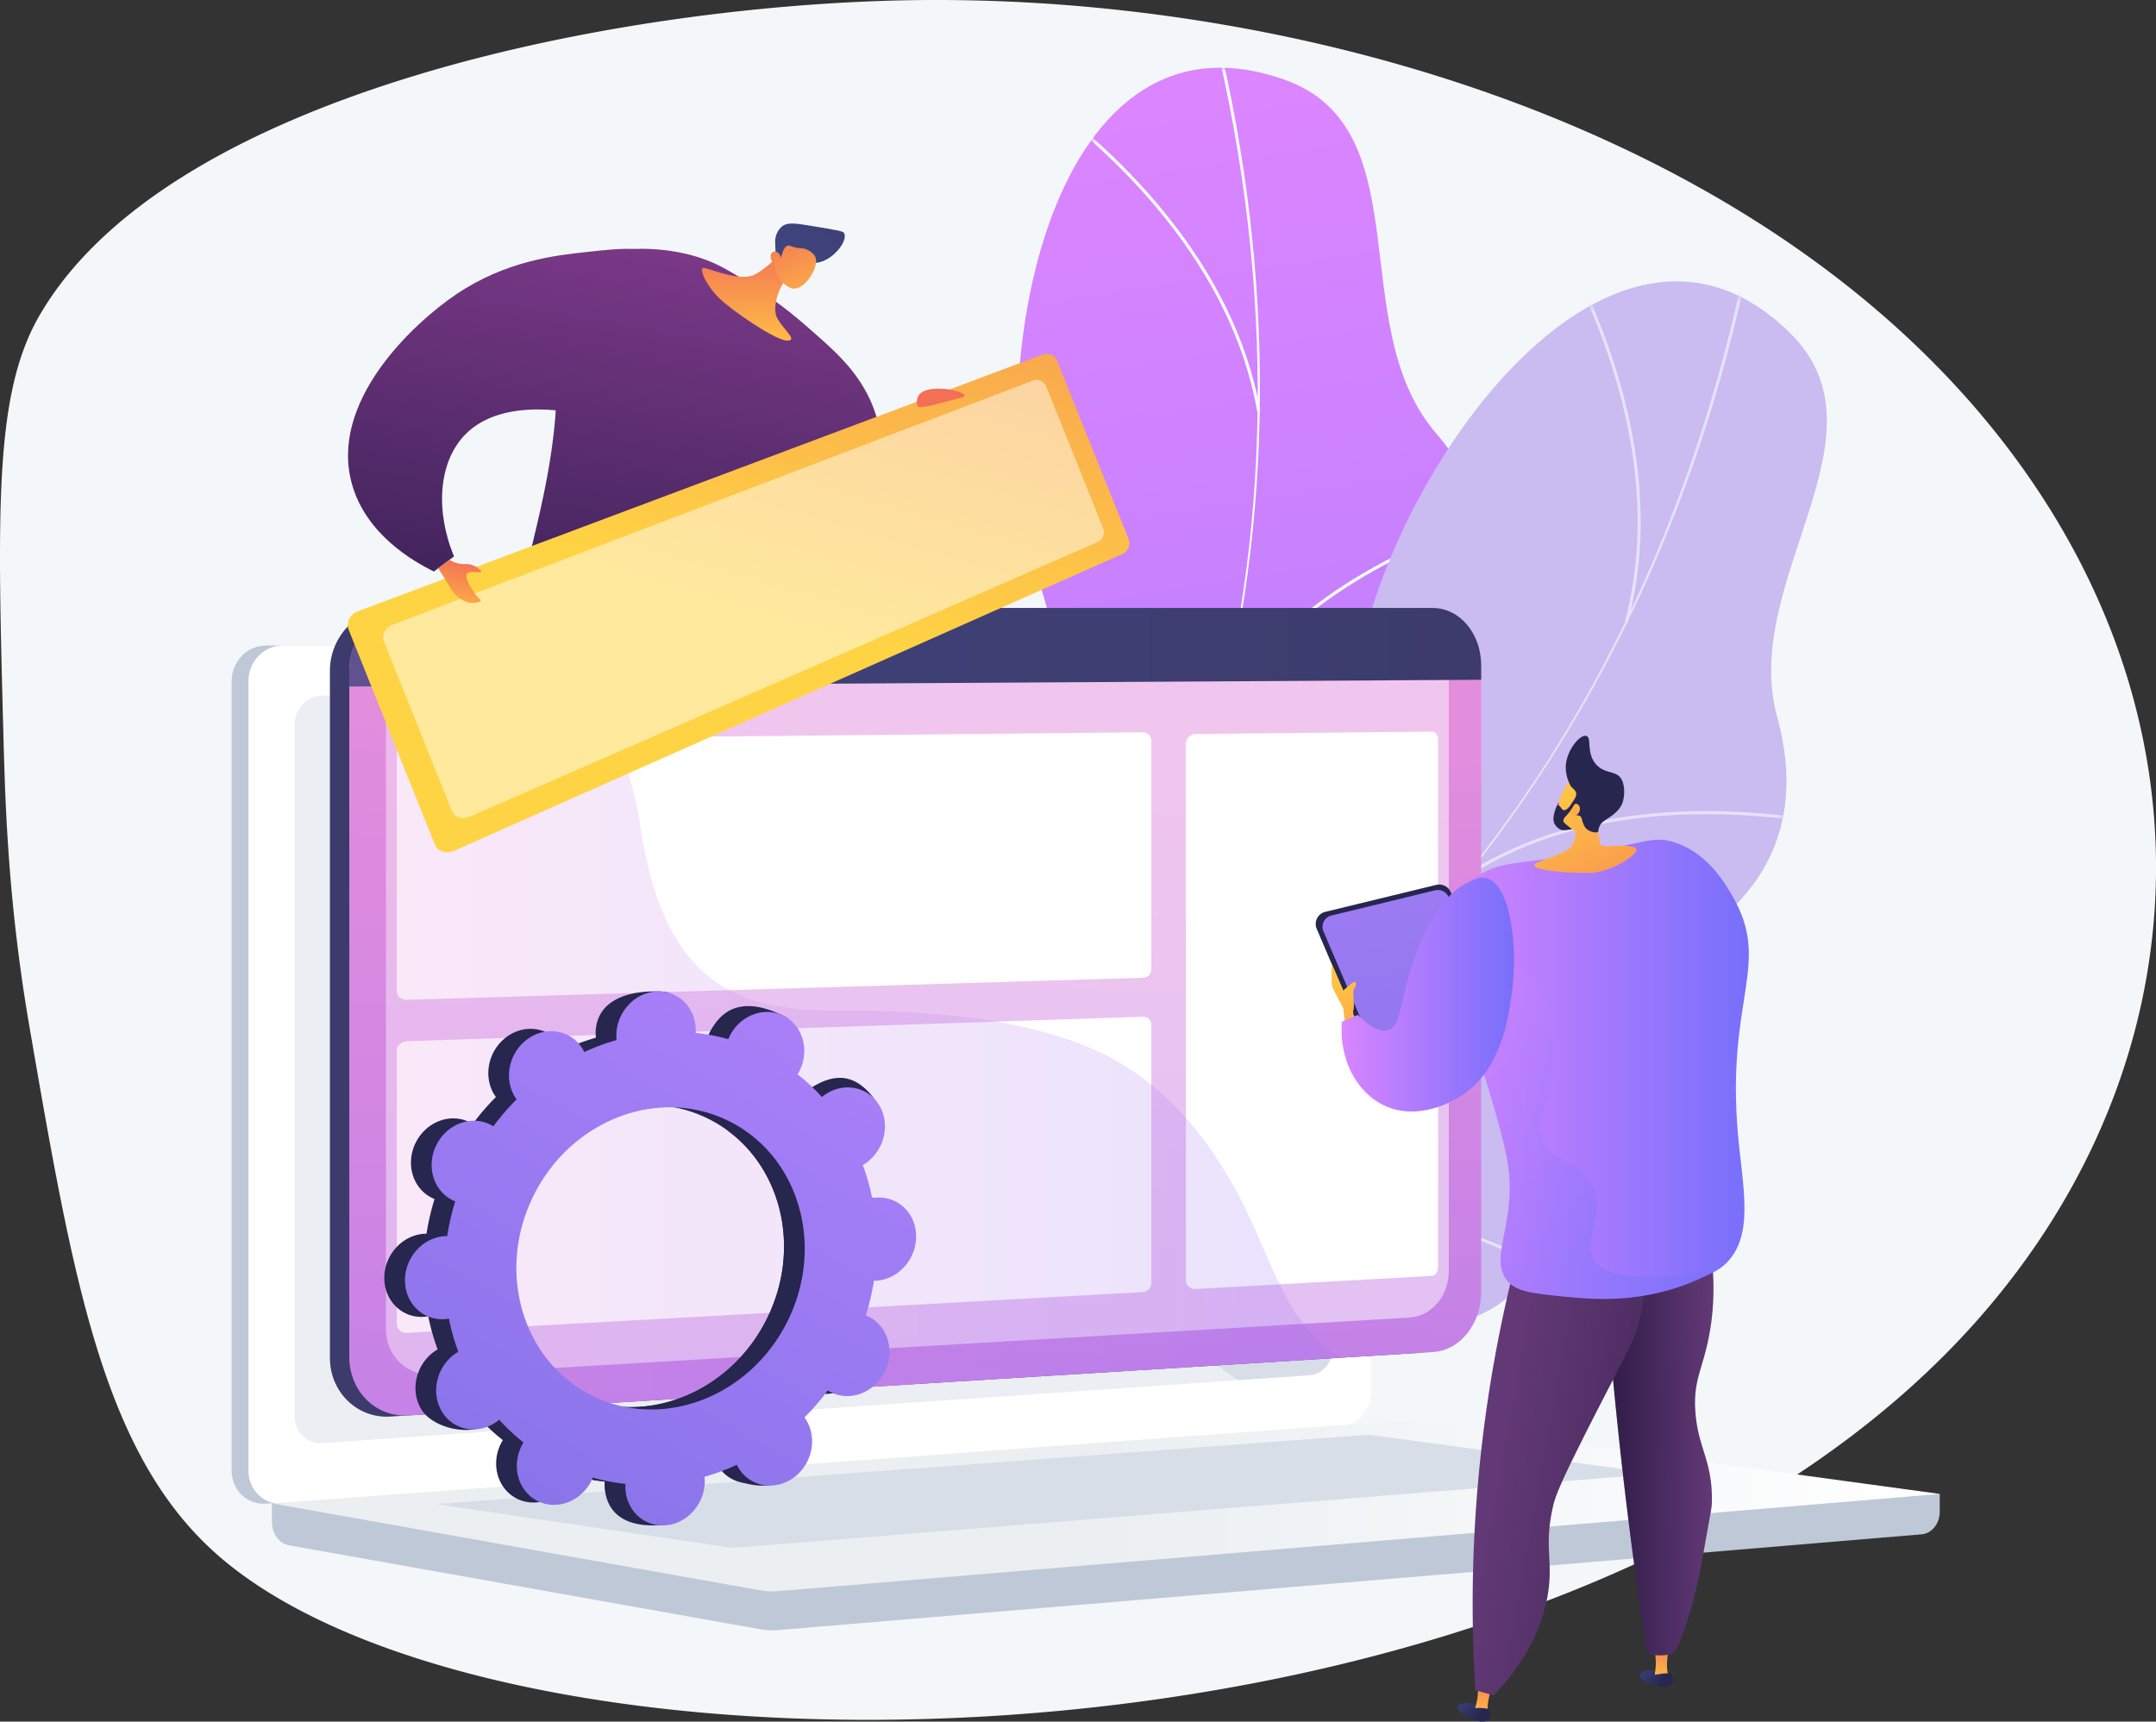
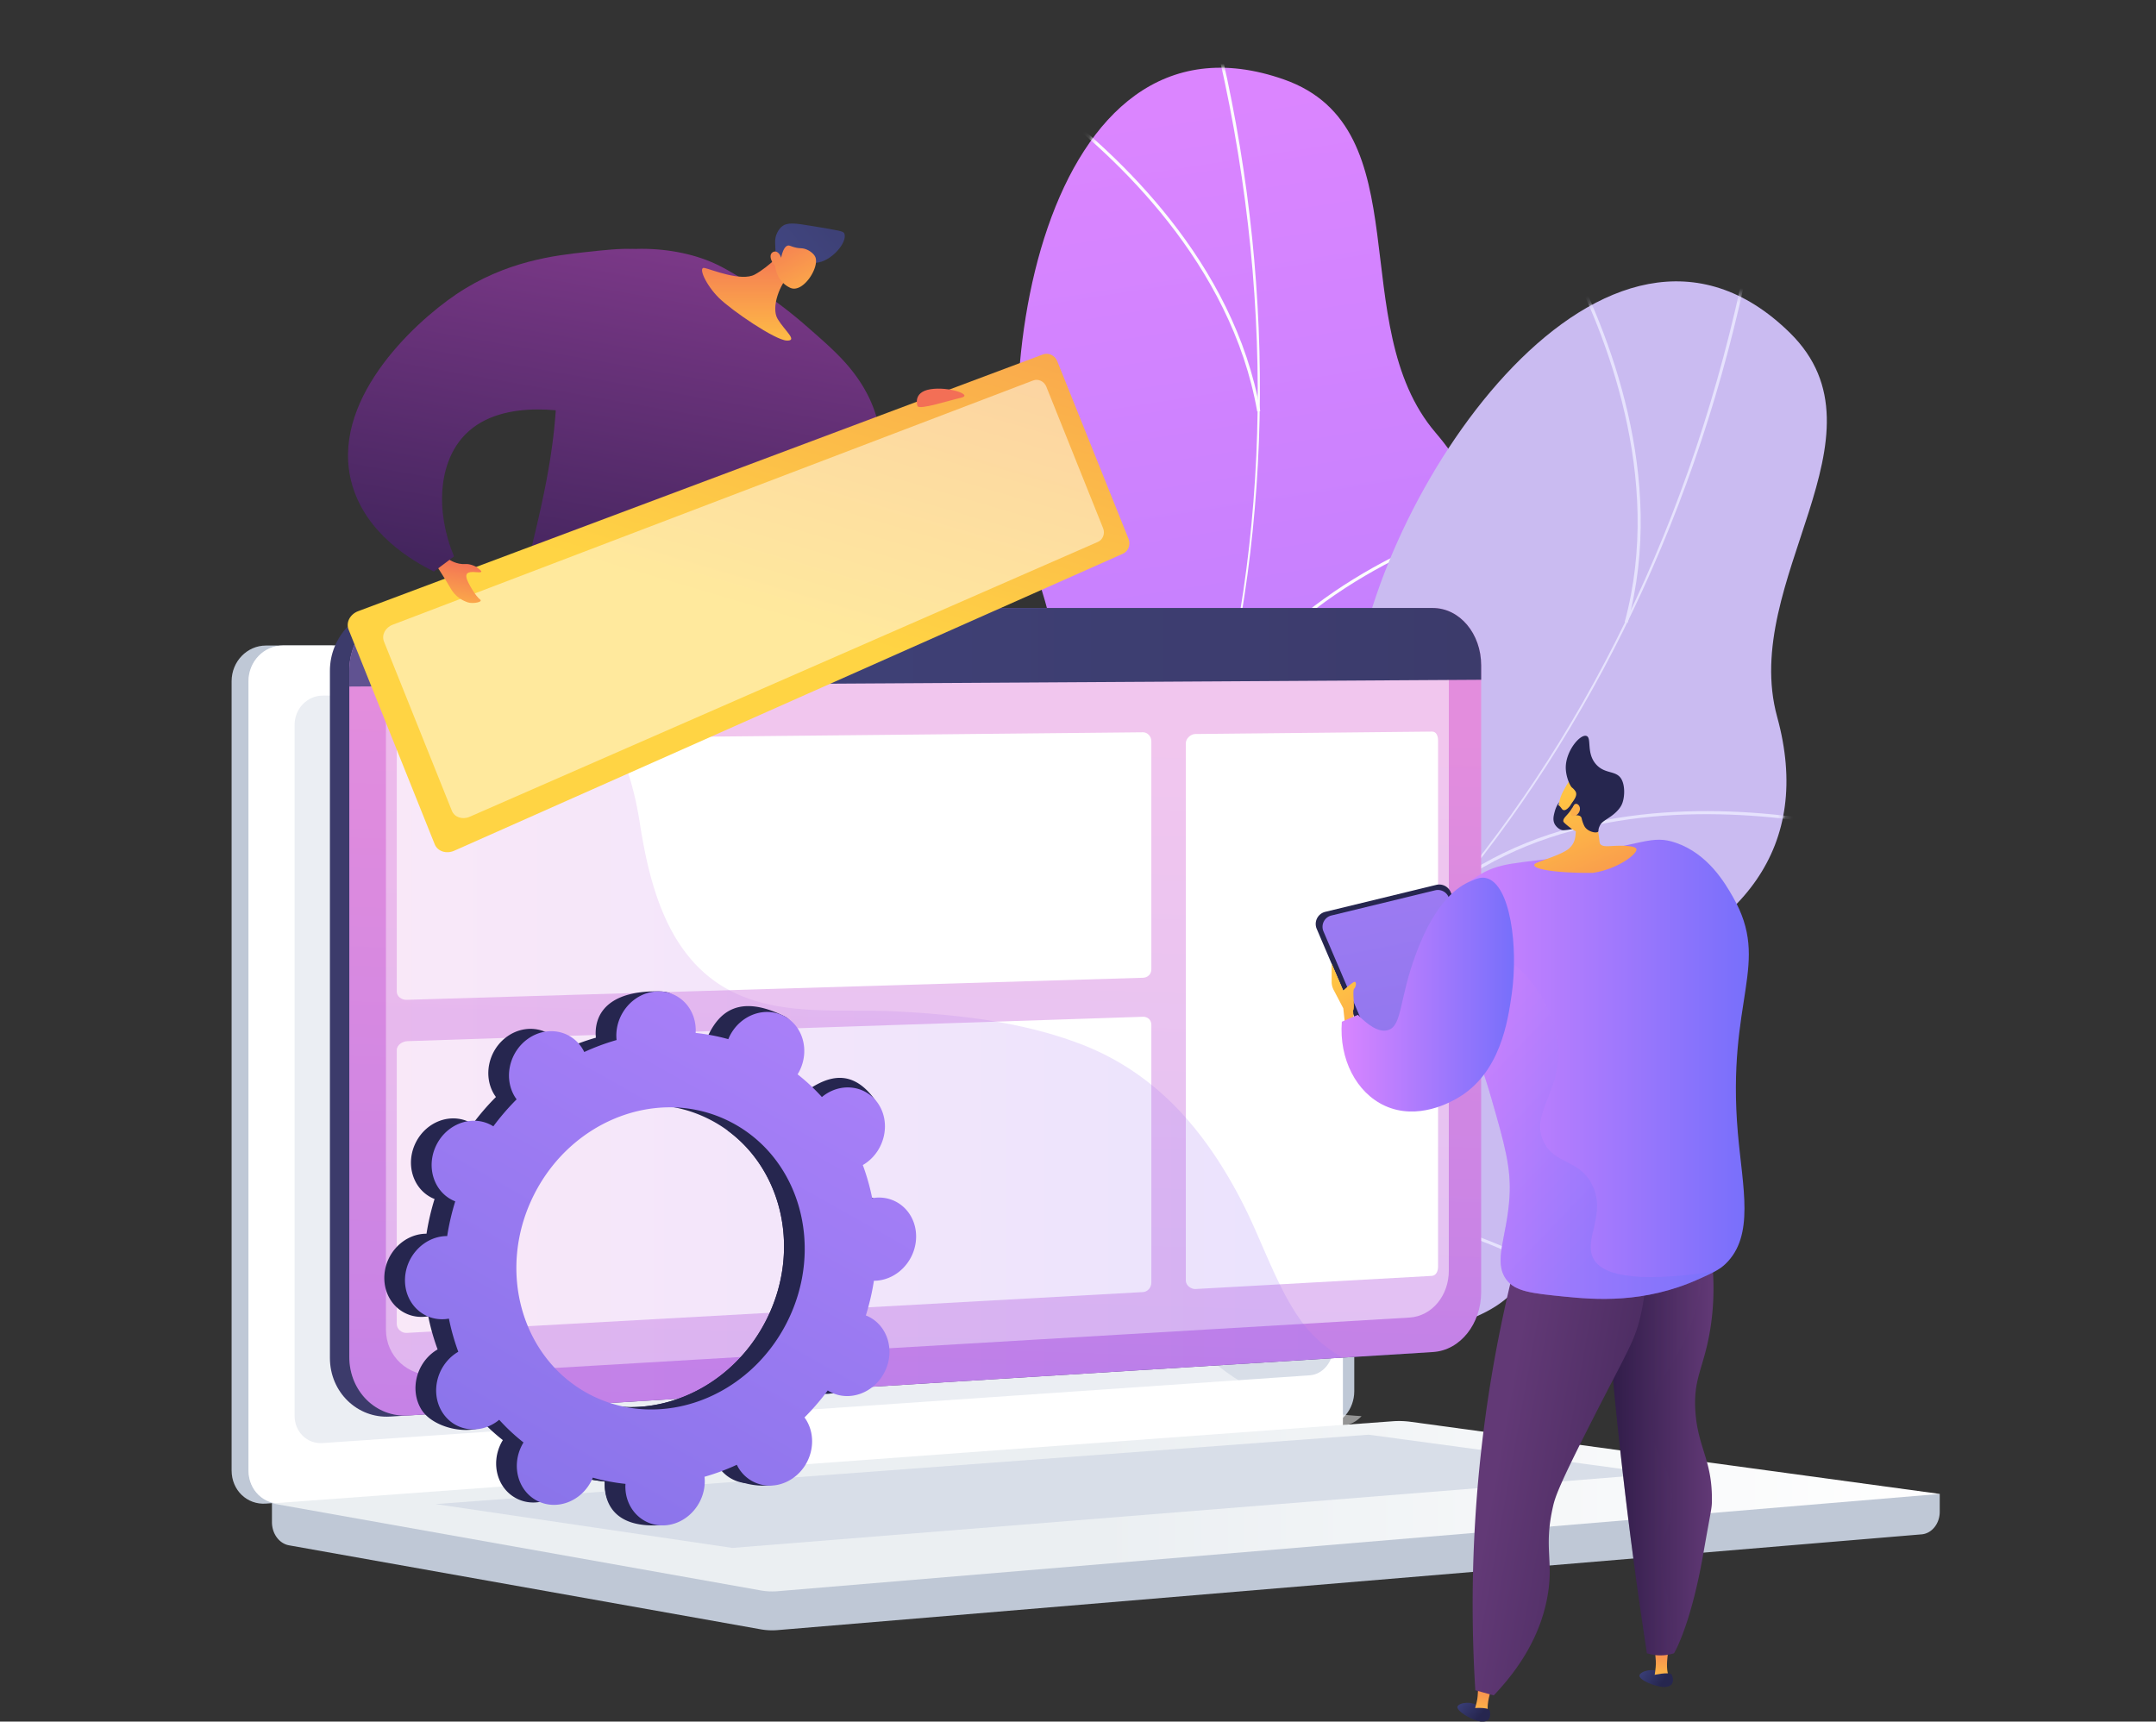
<svg xmlns="http://www.w3.org/2000/svg" width="288" height="230" fill="none" viewBox="0 0 288 230">
  <rect x="0" y="0" width="288" height="230" fill="#333333" stroke="none" />
-   <path fill="#F4F7FA" d="M261.155 179.596c-58.227 60.628-194.59 61.601-232.34 27.925-15.066-13.439-19.044-36.52-24.892-70.423C1.11 120.777.705 107.622.466 98.596-.358 67.893-.768 52.54 5.304 42.095 22.696 12.197 83.114.56 122.167.02a214.04 214.04 0 0 1 8.248.044c45.727 1.11 97.326 16.604 129.149 49.714 3.29 3.415 6.361 7.02 9.198 10.816 29.048 38.883 24.16 85.93-7.607 119.001Z" />
  <path fill="url(#a)" d="M129.157 191.647c-1.922.226-6.301-.976-7.313-1.76-6.737-5.218-19.986-14.167-21.659-23.019-.285-1.512 6.026-4.564 6.616-6.165 3.551-2.922 4.964-3.716 6.976-8.153 5.938-13.099-18.992-28.65 2.224-41.632 15.54-9.509 31.241-7.27 22.863-32.996-8.377-25.725.424-78.636 32.647-67.305 18.493 6.504 7.968 32.805 20.248 47.18 11.669 13.66 8.275 28.165-5.955 41.686-14.23 13.52-3.569 18.5 4.966 32.121 10.253 16.363-16.358 26.389-29.038 29.969-10.211 2.884-34.267 17.115-32.575 30.074Z" />
  <mask id="b" width="99" height="183" x="100" y="9" maskUnits="userSpaceOnUse" style="mask-type:luminance">
    <path fill="#fff" d="M129.157 191.647c-1.922.225-6.301-.977-7.313-1.761-6.737-5.218-19.986-14.167-21.659-23.019-.285-1.512 6.026-4.564 6.616-6.165 3.551-2.922 4.964-3.716 6.976-8.153 5.938-13.099-18.992-28.65 2.224-41.632 15.54-9.509 31.241-7.27 22.863-32.995-8.377-25.726.424-78.637 32.647-67.305 18.493 6.503 7.968 32.804 20.248 47.179 11.669 13.66 8.275 28.165-5.955 41.686-14.23 13.52-3.569 18.5 4.966 32.121 10.253 16.363-16.358 26.389-29.038 29.969-10.211 2.884-34.267 17.115-32.575 30.075Z" />
  </mask>
  <g fill="#FCFEFC" mask="url(#b)">
    <path d="m111.436 179.07-.264-.315c48.503-40.778 67.556-105.914 50.967-174.239l.4-.097c7.862 32.381 7.674 65.3-.545 95.2-8.639 31.434-26.122 58.908-50.558 79.451Z" />
    <path d="M195.81 137.915c-17.288-1.236-44.042 5.319-59.639 14.613l-.21-.354c15.658-9.33 42.52-15.91 59.878-14.669l-.029.41ZM120.865 170.957l-.342-.23c5.258-7.837 6.351-18.031 3.25-30.299-2.273-8.995-6.708-18.876-13.179-29.366l.35-.216c6.494 10.526 10.944 20.445 13.228 29.481 3.131 12.386 2.018 22.691-3.307 30.63ZM162.994 95.33l-.353-.212c9.15-15.282 26.203-23.032 38.898-26.842l.118.395c-12.625 3.789-29.581 11.49-38.663 26.659ZM168.344 54.906l-.405.071c-3.46-19.766-18.919-34.074-27.826-40.843l.249-.327c8.955 6.805 24.498 21.194 27.982 41.1Z" />
  </g>
  <path fill="#CABBF1" d="M123.879 190.378c-1.835-.612-5.289-3.56-5.873-4.699-3.884-7.585-12.078-21.313-9.834-30.038.383-1.49 7.393-1.573 8.607-2.772 4.456-1.138 6.073-1.256 9.778-4.419 10.938-9.338-5.029-34.004 19.692-36.748 18.107-2.011 31.371 6.683 34.71-20.165 3.34-26.848 33.775-71.016 58.137-47.073 13.981 13.74-6.715 33.083-1.701 51.313 4.764 17.322-4.468 29.013-23.093 35.212-18.624 6.199-11.087 15.234-9.144 31.191 2.335 19.167-26.015 16.944-39.016 14.802-10.469-1.726-38.291.944-42.263 13.396Z" />
  <mask id="c" width="138" height="154" x="107" y="37" maskUnits="userSpaceOnUse" style="mask-type:luminance">
    <path fill="#fff" d="M123.879 190.378c-1.835-.612-5.289-3.56-5.873-4.699-3.884-7.585-12.078-21.313-9.834-30.038.383-1.49 7.393-1.573 8.607-2.772 4.456-1.138 6.073-1.256 9.778-4.419 10.938-9.338-5.029-34.004 19.692-36.748 18.107-2.011 31.371 6.683 34.71-20.165 3.34-26.848 33.775-71.016 58.137-47.073 13.981 13.74-6.715 33.083-1.701 51.313 4.764 17.322-4.468 29.013-23.093 35.212-18.624 6.199-11.087 15.234-9.144 31.191 2.335 19.167-26.015 16.944-39.016 14.802-10.469-1.726-38.291.944-42.263 13.396Z" />
  </mask>
  <g fill="#E6E2FD" mask="url(#c)">
    <path d="m113.176 171.466-.106-.397c61.229-16.323 106.138-67.205 120.132-136.108l.403.082c-6.632 32.655-20.781 62.38-40.918 85.96-21.17 24.79-48.664 42.24-79.511 50.463Z" />
    <path d="M207.045 170.036c-15.127-8.461-42.132-13.887-60.2-12.095l-.04-.409c18.138-1.799 45.252 3.649 60.441 12.144l-.201.36ZM125.157 168.124l-.212-.352c8.088-4.863 13.407-13.629 15.809-26.052 1.761-9.11 1.942-19.938.537-32.184l.409-.047c1.409 12.288 1.227 23.158-.542 32.309-2.425 12.543-7.808 21.4-16.001 26.326ZM195.417 117.545l-.229-.341c14.774-9.951 33.504-9.725 46.615-7.785l-.061.408c-13.039-1.931-31.66-2.159-46.325 7.718ZM217.422 83.218l-.397-.108c5.262-19.365-2.66-38.882-7.849-48.793l.364-.191c5.218 9.964 13.18 29.592 7.882 49.092Z" />
  </g>
  <path fill="url(#d)" d="M94.002 151.267s7.441 3.381 7.562 3.921c.122.54-4.785-.181-6.788-.103s-3.65-.514-3.47-1.362c.182-.849.883-2.983.883-2.983l1.813.527Z" />
  <path fill="url(#e)" d="m94.275 148.522-.453 3.35s-1.178.419-1.969-.077l-.337-3.674 2.759.401Z" />
  <path fill="url(#f)" d="m59.235 148.602-.865 1.389a1.657 1.657 0 0 0-.199 1.299c.303 1.155.907 3.407 1.171 3.994.359.8 5.174 1.275 5.174 1.275s.43-.604-.57-1.334c-1-.73-1.643-.845-1.995-1.922-.353-1.077-.589-4.123-.589-4.123l-2.127-.578Z" />
  <path fill="url(#g)" d="M62.836 145.071c-.316.252-1.863 4.946-1.863 4.946s-.5.64-1.451-.305c-.951-.944-.43-.423-.43-.423l.178-4.617 3.566.399Z" />
  <path fill="url(#h)" d="M98.365 81.219a365.484 365.484 0 0 1-3.754 68.522 31.362 31.362 0 0 1-3.231-.06 83.128 83.128 0 0 1-2.757-8.817c-.947-3.747-1.518-7.109-1.925-10.323-1.433-11.319.246-12.306-.916-20.694-1.03-7.429-2.495-7.719-4.214-18.266-1.865-11.444-.477-13.161.198-13.781 2.875-2.64 9.628-.843 16.6 3.419Z" />
  <path fill="url(#i)" d="M81.766 77.8c2.742-2.518 9.013-.994 15.636 2.85-7.62 8.232-8.45 13.572-7.537 17.036 1.033 3.916 4.171 5.044 4.16 9.326-.016 5.262-4.765 6.656-4.664 12.225.067 3.682 2.154 3.643 2.647 8.191.583 5.381-2.143 7.235-1.26 11.216.38 1.713 1.464 3.951 4.552 6.257a366.088 366.088 0 0 1-.689 4.841 33.044 33.044 0 0 1-3.231-.06 83.076 83.076 0 0 1-2.757-8.817c-.947-3.748-1.518-7.109-1.925-10.324-1.433-11.318.246-12.306-.917-20.693-1.03-7.429-2.494-7.72-4.213-18.267-1.865-11.444-.477-13.16.198-13.78Z" opacity=".3" />
  <path fill="url(#j)" d="M93.648 81.052a224.598 224.598 0 0 0-19.964 35.845 224.48 224.48 0 0 0-10.797 29.994 4.006 4.006 0 0 1-2.196.341c-1.417-.188-2.266-1.092-2.488-1.345a64.616 64.616 0 0 1-.57-15.933c.225-2.537.624-6.762 2.24-11.977 1.812-5.842 3.057-6.17 5.42-12.35 2.452-6.415 1.858-8.016 4.207-16.044.964-3.298 2.58-8.206 5.244-14.076l18.904 5.545Z" />
  <path fill="url(#k)" d="M123.939 93.233c-1.261 1.962-5.604 1.733-8.569.672-6.935-2.48-11.372-11.298-11.763-18.316-.084-1.506-.031-2.98-.336-3.024-.768-.113-2.741 8.997-4.289 16.721-1.245.456-3.132.94-5.289.586-3.53-.578-3.95-2.77-7.897-4.2-2.304-.835-4.56-.837-9.074-.84-5.095-.005-5.236.623-6.217.167 0 0-.243-.133-.452-.283-3.628-2.605 6.752-22.405 3.764-40.674-.333-2.03-.842-4.116.292-6.148 2.93-5.252 14.513-5.993 21.69-2.536 1.966.947 5.26 3.02 8.202 5.204a59.121 59.121 0 0 1 3.674 2.965c3.094 2.702 5.248 4.583 7.022 7.194 7.156 10.528-1.114 19.302 5.377 32.766 2.232 4.63 5.186 7.691 3.865 9.746Z" />
  <path fill="url(#l)" d="M104.697 33.46s-1.863 2.116-3.865 3.212c-1.81.99-5.798-.678-6.721-.874-.923-.196.184 2.29 1.925 4.002 1.742 1.713 7.497 5.63 9.049 5.696 1.553.066-.25-1.294-1.203-2.877-.953-1.583.39-4.855 1.593-5.864 1.204-1.008-.778-3.294-.778-3.294Z" />
  <path fill="url(#m)" d="M121.145 93.162s2.676 1.279 4.571 1.546c1.894.268 2.306 1.782 1.78 2.338-.526.555-3.541-.053-4.549-.62-1.008-.568-1.802-3.264-1.802-3.264Z" />
  <path fill="url(#n)" d="M108.975 35.116c2.114-.16 4.25-2.764 3.818-3.9-.123-.325-.398-.377-4.536-1.059-2.055-.338-3.082-.477-3.792.09-.434.347-.772.965-.879 1.549-.055.3-.058.714-.006 1.538.045.732.032.7.051.916.046.519.187 1.431.693 2.697.211-.231.49-.507.842-.78.136-.104.672-.51 1.282-.755 1.049-.423 1.841-.244 2.527-.296Z" />
  <path fill="url(#o)" d="M103.554 35.536s.094 2.023 2 2.911c1.706.795 3.971-2.768 3.348-4.128-.208-.454-.851-.948-1.511-1.1-.39-.091-.581-.013-1.214-.173-.585-.148-.698-.284-.924-.238-.282.056-.642.378-.911 1.635-.14-.49-.451-.82-.787-.84a.638.638 0 0 0-.336.094c-.462.296-.372 1.046.335 1.84Z" />
  <path fill="#BFC8D6" d="m259.112 199.584-222.784-1.926v5.698c0 1.547.972 2.862 2.288 3.096l62.996 11.22a8.739 8.739 0 0 0 2.26.105l152.819-12.792c1.364-.115 2.421-1.434 2.421-3.023v-2.378Z" />
  <path fill="#BFC8D6" d="M177.128 190.454 35.531 200.877c-2.533.187-4.593-1.795-4.593-4.427V91.007c0-2.632 2.06-4.766 4.593-4.766h141.597c2.088 0 3.776 1.929 3.776 4.308v95.319c0 2.379-1.688 4.432-3.776 4.586Z" />
-   <path fill="#fff" d="M179.386 190.454 37.789 200.877c-2.534.187-4.594-1.795-4.594-4.427V91.007c0-2.632 2.06-4.766 4.594-4.766h141.597c2.088 0 3.776 1.929 3.776 4.308v95.319c0 2.379-1.688 4.432-3.776 4.586Z" />
+   <path fill="#fff" d="M179.386 190.454 37.789 200.877c-2.534.187-4.594-1.795-4.594-4.427V91.007c0-2.632 2.06-4.766 4.594-4.766h141.597c2.088 0 3.776 1.929 3.776 4.308c0 2.379-1.688 4.432-3.776 4.586Z" />
  <path fill="#D8DEE8" d="m174.976 183.734-131.883 9.054c-2.062.141-3.738-1.485-3.738-3.634V96.838c0-2.148 1.676-3.897 3.738-3.906l131.883-.569c1.722-.007 3.115 1.573 3.115 3.53v84.083c0 1.957-1.393 3.639-3.115 3.758Z" />
  <path fill="#fff" d="M113.589 89.125c0 .98-.729 1.777-1.629 1.78-.901.002-1.632-.791-1.632-1.773 0-.982.731-1.779 1.632-1.78.9 0 1.629.794 1.629 1.773Z" />
  <path fill="#fff" d="m37.789 200.877 140.88-10.371.717-.052c.958-.071 1.829-.544 2.494-1.262-10.138-.555-16.435-4.153-20.497-7.87-8.157-7.466-6.742-14.828-15.538-19.736-10.972-6.122-19.599 1.635-27.925-6.019-5.047-4.64-2.569-8.1-8.78-15.035-6.879-7.681-11.358-5.099-18.272-12.011-8.74-8.741-4.369-15.541-11.899-21.816-9.134-7.613-18.986-.567-27.681-7.868-3.75-3.149-5.808-7.727-6.883-12.596H37.79c-2.534 0-4.594 2.134-4.594 4.766V196.45c0 2.632 2.06 4.613 4.594 4.427Z" opacity=".48" />
  <path fill="url(#p)" d="M186.056 189.875 36.328 200.847l65.284 11.628a8.745 8.745 0 0 0 2.261.105l155.239-12.996-70.674-9.634a11.43 11.43 0 0 0-2.382-.075Z" />
  <path fill="#D8DEE8" d="m58.176 200.941 124.653-9.27 38.579 5.217-123.58 9.91-39.652-5.857Z" />
  <path fill="url(#q)" d="M189.429 81.225H52.103c-4.334 0-8.033 3.785-8.033 8.391v91.793c0 4.607 3.697 8.109 8.03 7.841l125.24-7.754 12.104-.749c3.66-.227 6.397-3.803 6.397-8.011V88.894c0-4.208-2.751-7.67-6.412-7.67Z" />
  <path fill="url(#r)" d="M197.855 88.885v83.742c0 4.203-2.774 7.774-6.426 8l-136.871 8.48c-4.323.268-7.898-3.231-7.898-7.831v-91.67c0-4.601 3.407-8.381 7.729-8.381h136.98c3.652 0 6.486 3.458 6.486 7.66Z" />
  <path fill="#fff" d="M51.555 85.833v91.801c0 3.567 2.946 6.278 6.517 6.068l130.193-7.678c3.043-.18 5.269-2.973 5.269-6.249V85.462l-141.98.371Z" opacity=".5" />
  <path fill="#fff" d="m152.684 97.83-98.26.989c-.654.006-1.424.586-1.424 1.291v32.343c0 .706.668 1.14 1.322 1.12l98.375-2.948c.582-.017 1.1-.456 1.1-1.121V99.025c0-.665-.531-1.2-1.113-1.195ZM152.684 135.837l-98.26 3.259c-.654.022-1.424.496-1.424 1.201v36.573c0 .706.668 1.239 1.322 1.203l98.375-5.456c.582-.033 1.1-.59 1.1-1.255v-34.466c0-.665-.531-1.079-1.113-1.059ZM191.294 97.738l-31.637.324c-.577.006-1.255.575-1.255 1.238v71.775c0 .663.709 1.166 1.286 1.134l31.558-1.754c.554-.031.851-.574.851-1.224v-70.3c0-.65-.249-1.198-.803-1.193Z" />
  <path fill="url(#s)" d="M197.855 88.885v1.931L46.66 91.72v-2.114c0-4.6 3.407-8.38 7.729-8.38h136.98c3.652 0 6.486 3.458 6.486 7.66Z" />
  <path fill="#fff" d="M58.486 86.38a2.284 2.284 0 0 1-2.277 2.278 2.267 2.267 0 0 1-2.283-2.264 2.284 2.284 0 0 1 2.283-2.278 2.268 2.268 0 0 1 2.277 2.265ZM65.282 86.362a2.27 2.27 0 0 1-2.26 2.269 2.254 2.254 0 0 1-2.264-2.256 2.27 2.27 0 0 1 2.265-2.269 2.254 2.254 0 0 1 2.26 2.256ZM72.024 86.342a2.257 2.257 0 0 1-2.241 2.26 2.24 2.24 0 0 1-2.248-2.247 2.257 2.257 0 0 1 2.248-2.26 2.241 2.241 0 0 1 2.241 2.247Z" />
  <path fill="url(#t)" d="m179.31 181.374-124.782 7.733c-4.322.268-7.868-3.231-7.868-7.831v-91.67c0-4.601 3.407-8.381 7.729-8.381h6.17c3.347 1.152 6.817 2.444 10.078 4.531a31.693 31.693 0 0 1 6.732 5.765 31.47 31.47 0 0 1 4.647 7.011c1.566 3.216 2.762 6.971 3.439 11.348 1.215 7.85 3.403 16.461 10.038 21.211.622.444 1.26.838 1.914 1.186 6.763 3.618 15.121 2.46 22.472 2.852 4.423.235 8.844.614 13.164 1.351 3.824.653 7.568 1.582 11.169 2.947a34.559 34.559 0 0 1 9.171 5.16 37.746 37.746 0 0 1 5.21 4.96c2.894 3.308 5.334 7.134 7.464 11.315 1.69 3.322 3.15 7.194 4.891 10.726.903 1.831 1.881 3.567 3.006 5.087.045.061.091.122.139.182 1.473 1.932 3.254 3.374 5.217 4.517Z" opacity=".2" />
  <path fill="url(#u)" d="m139.315 47.352-91.48 34.303c-1.08.408-1.652 1.506-1.272 2.451l11.505 28.683c.38.945 1.546 1.334 2.603.868l89.324-39.679c.73-.32 1.065-1.214.751-1.996l-9.515-23.723c-.314-.782-1.171-1.188-1.916-.907Z" />
  <path fill="#fff" d="M138.003 50.832 52.434 83.47c-.975.374-1.488 1.375-1.143 2.235l9.072 22.615c.345.861 1.404 1.22 2.362.804l83.929-36.727c.675-.293.987-1.112.698-1.832l-7.584-18.907c-.288-.72-1.078-1.09-1.765-.826Z" opacity=".48" />
  <path fill="url(#v)" d="M57.96 76.353c-2.857-1.4-9.026-4.987-10.922-11.594-3.158-11 8.072-21.491 13.869-25.417 6.647-4.5 13.326-5.228 17.385-5.67 5.035-.547 8.11-.882 10.418 1.009 5.97 4.89 2.381 21.024-3.529 22.684-1.935.544-2.667-.871-6.721-1.848-1.32-.318-11.175-2.692-16.3 2.52-3.586 3.648-4.044 10.187-1.512 16.3l-2.688 2.016Z" />
  <path fill="url(#w)" d="m58.54 75.92 1.512-1.134s.949.657 2.109.567c.632-.049 1.471.331 1.66.532.19.2 1.07.683-.19.557-1.262-.126-1.464.226-1.289.856.176.63 1.228 2.394 1.763 2.772.534.378-.999.63-1.63.4-.63-.232-1.637-.652-2.373-2.017-.268-.498-1.563-2.532-1.563-2.532Z" />
  <path fill="url(#x)" d="M122.568 54.263s-.716-1.858 1.701-2.26c2.417-.401 5.781.754 4.124 1.13-1.657.377-5.501 1.641-5.825 1.13Z" />
  <path fill="#26264F" d="M108.194 185.67c2.567 1.303 5.792.107 7.203-2.673 1.411-2.779.474-6.088-2.093-7.391a4.665 4.665 0 0 0-.405-.179 32.536 32.536 0 0 0 1.078-4.638c.147 0 .295-.003.445-.016 2.928-.261 5.252-2.952 5.191-6.01-.062-3.059-2.485-5.327-5.414-5.066a5.175 5.175 0 0 0-.452.065 29.789 29.789 0 0 0-1.254-4.429c.135-.079.269-.161.4-.252 2.505-1.756 3.306-5.22 1.789-7.738-1.518-2.518-4.779-3.137-7.284-1.381-.128.09-.249.187-.368.285a26.496 26.496 0 0 0-3.25-3.033c.083-.135.164-.272.237-.416 1.411-2.779 3.255-5.815.668-7.078-5.984-2.921-8.552-.42-9.963 2.359-.073.144-.136.29-.196.436a26.415 26.415 0 0 0-4.366-.833c.01-.154.016-.309.013-.466-.061-3.058.846-4.713-2.093-4.771-6.41-.124-8.572 2.658-8.511 5.716.003.16.016.316.032.472a29.814 29.814 0 0 0-4.315 1.601 5.448 5.448 0 0 0-.216-.404c-1.517-2.518-4.778-3.136-7.283-1.381-2.506 1.756-3.306 5.22-1.79 7.738.079.129.164.249.25.368a32.621 32.621 0 0 0-3.108 3.607 4.683 4.683 0 0 0-.384-.221c-2.566-1.303-5.79-.107-7.202 2.672-1.41 2.78-.474 6.089 2.093 7.392.133.068.268.124.404.179a32.485 32.485 0 0 0-1.077 4.638c-.147 0-.295.003-.445.016-2.928.261-5.252 2.952-5.19 6.01.06 3.059 2.484 5.326 5.412 5.065.153-.013.304-.037.453-.064a29.846 29.846 0 0 0 1.254 4.429c-.135.079-.269.16-.4.252-2.505 1.755-3.306 5.22-1.789 7.738 1.518 2.518 6.54 3.688 9.046 1.933.128-.09-1.513-.739-1.394-.837a26.508 26.508 0 0 0 3.25 3.032 6.366 6.366 0 0 0-.237.417c-1.411 2.779-.474 6.088 2.092 7.391 2.567 1.304 5.791.107 7.203-2.672.073-.144.136-.29.196-.437 1.44.402 2.899.68 4.366.834-.01.154-.016.309-.013.466.061 3.058 2.485 5.326 5.413 5.065 2.928-.261 5.252-2.952 5.191-6.011a5.742 5.742 0 0 0-.032-.471 29.928 29.928 0 0 0 4.315-1.601c.067.136.136.272.216.403 1.517 2.518 4.778 3.137 7.283 1.382 2.505-1.756 3.306-5.22 1.789-7.738a5.405 5.405 0 0 0-.249-.369 32.556 32.556 0 0 0 3.108-3.606c.124.077.25.153.383.221Zm-31.996.406c-9.318-4.732-12.72-16.747-7.597-26.838 5.124-10.09 16.831-14.434 26.15-9.703 9.319 4.731 12.72 16.747 7.597 26.837-5.123 10.091-16.83 14.435-26.15 9.704Z" />
  <path fill="#26264F" d="M114.423 170.773c2.928-.261 5.252-2.952 5.191-6.011-.062-3.058-2.485-5.326-5.414-5.065a5.175 5.175 0 0 0-.452.065 29.836 29.836 0 0 0-1.254-4.43c.135-.078.269-.16.4-.252 2.505-1.755 5.604-5.996 3.837-8.345-3.355-4.458-6.827-2.529-9.332-.773-.128.09-.249.187-.368.285a26.496 26.496 0 0 0-3.25-3.033c.083-.135.164-.272.237-.416.768-1.512.836-3.18.329-4.598a836.92 836.92 0 0 0-7.152 12.836c7.434 5.448 9.801 16.184 5.154 25.336-3.938 7.757-11.765 12.112-19.409 11.566-.34.884-.675 1.773-1.04 2.649-.991 2.376-2.117 4.704-3.244 7.028.71.134 1.42.239 2.135.314-.01.154-.016.309-.013.466.061 3.058 1.918 5.657 7.225 5.375 2.936-.156 3.44-3.262 3.379-6.321a5.787 5.787 0 0 0-.032-.471 29.936 29.936 0 0 0 4.315-1.601c.067.136.136.272.215.403 1.518 2.518 6.781 3.588 9.287 1.833 2.505-1.755 1.303-5.671-.214-8.189a5.405 5.405 0 0 0-.249-.369 32.477 32.477 0 0 0 3.108-3.607c.125.078.25.154.383.222 2.567 1.303 5.792.106 7.203-2.673 1.411-2.779.474-6.088-2.093-7.391a4.534 4.534 0 0 0-.405-.179 32.536 32.536 0 0 0 1.078-4.638c.147 0 .295-.003.445-.016Z" />
  <path fill="url(#y)" d="M117.183 171.086c2.929-.261 5.253-2.951 5.191-6.01-.061-3.058-2.484-5.326-5.413-5.065a5.674 5.674 0 0 0-.453.064 29.734 29.734 0 0 0-1.253-4.429c.134-.078.269-.16.399-.252 2.506-1.755 3.307-5.219 1.789-7.737-1.517-2.518-4.778-3.137-7.283-1.382a6.05 6.05 0 0 0-.369.286 26.338 26.338 0 0 0-3.249-3.033c.083-.135.164-.272.237-.416 1.411-2.779.474-6.089-2.093-7.392-2.566-1.303-5.79-.107-7.202 2.673-.073.144-.136.29-.197.436a26.416 26.416 0 0 0-4.365-.833c.009-.155.016-.309.013-.466-.061-3.058-2.485-5.326-5.413-5.065-2.929.261-5.253 2.952-5.191 6.01a5.8 5.8 0 0 0 .032.471 29.827 29.827 0 0 0-4.316 1.602 5.22 5.22 0 0 0-.215-.404c-1.517-2.518-4.778-3.136-7.283-1.381-2.506 1.755-3.307 5.219-1.79 7.738.078.129.163.249.25.368a32.621 32.621 0 0 0-3.109 3.607 4.702 4.702 0 0 0-.383-.221c-2.566-1.304-5.791-.107-7.202 2.672-1.411 2.779-.474 6.089 2.092 7.392.133.067.27.124.405.178a32.561 32.561 0 0 0-1.077 4.638 5.132 5.132 0 0 0-.445.017c-2.928.261-5.252 2.952-5.191 6.01.061 3.059 2.485 5.326 5.413 5.065.153-.013.303-.038.453-.064a29.893 29.893 0 0 0 1.254 4.429c-.135.079-.27.16-.4.252-2.505 1.755-3.306 5.219-1.79 7.738 1.518 2.518 4.78 3.136 7.284 1.381.129-.09.25-.187.369-.286a26.446 26.446 0 0 0 3.249 3.033 5.845 5.845 0 0 0-.236.417c-1.411 2.779-.475 6.088 2.092 7.391s5.791.107 7.202-2.672c.073-.144.136-.291.197-.437 1.44.402 2.899.68 4.366.833-.01.155-.017.31-.014.466.062 3.059 2.485 5.326 5.414 5.065 2.928-.261 5.252-2.952 5.19-6.01a5.668 5.668 0 0 0-.032-.471 29.829 29.829 0 0 0 4.316-1.602c.067.137.136.272.215.404 1.518 2.518 4.779 3.137 7.284 1.381 2.505-1.755 3.306-5.219 1.789-7.737a5.405 5.405 0 0 0-.249-.369 32.568 32.568 0 0 0 3.108-3.607c.124.078.25.154.383.222 2.567 1.303 5.791.106 7.203-2.673 1.411-2.779.474-6.089-2.093-7.392a4.98 4.98 0 0 0-.405-.178 32.536 32.536 0 0 0 1.078-4.638c.147-.001.294-.003.444-.017Zm-12.073 5.6c-5.123 10.091-16.83 14.435-26.15 9.704-9.319-4.732-12.72-16.747-7.597-26.838 5.123-10.09 16.831-14.435 26.15-9.703 9.319 4.731 12.72 16.747 7.597 26.837Z" />
  <path fill="url(#z)" d="M218.996 223.832c.104-.573 1.955-1.092 2.871-.325.455.382.768 1.154.505 1.503-.096.127.297.35-.079.355-1.247.014-3.401-.964-3.297-1.533Z" />
  <path fill="url(#A)" d="m221.023 223.834 1.92.096c-.666-1.209.134-4.498.134-4.498l-2.073.061s.051.954.177 2.373c.044.485-.036 1.217-.158 1.968Z" />
  <path fill="url(#B)" d="M220.767 223.806s2.292-.528 2.54-.074c.248.455.44 1.672-1.014 1.633-1.454-.039-1.655-1.174-1.526-1.559Z" />
  <path fill="url(#C)" d="M194.691 227.989c.184-.553 2.089-.807 2.889.081.397.441.599 1.25.29 1.559-.113.112.244.388-.129.34-1.236-.16-3.232-1.43-3.05-1.98Z" />
  <path fill="url(#D)" d="m196.945 228.521 1.887.371c-.485-1.293.778-4.433.778-4.433l-2.06-.237s-.087.952-.165 2.374c-.027.487-.211 1.199-.44 1.925Z" />
  <path fill="url(#E)" d="M196.451 228.212s2.343-.202 2.525.282c.182.485.202 1.717-1.232 1.475s-1.474-1.394-1.293-1.757Z" />
  <path fill="url(#F)" d="M213.781 162.124a627.947 627.947 0 0 0 6.218 58.735c1.885.646 3.627 0 3.627 0s2.204-3.61 3.887-13.205c1.079-6.157 1.153-6.079 1.165-7.153.061-5.418-1.839-6.987-2.202-11.83-.335-4.48 1.091-5.822 1.943-10.866.656-3.879.901-9.532-1.165-16.919l-13.473 1.238Z" />
  <path fill="url(#G)" d="M213.781 162.125a627.947 627.947 0 0 0 6.218 58.735c1.885.646 3.627 0 3.627 0a45.438 45.438 0 0 0-.28-3.984c-.51-4.444-1.323-5.709-1.406-8.436-.107-3.488 1.156-3.596 1.406-7.031.387-5.324-2.536-6.587-2.812-11.249-.292-4.925 2.792-6.546 5.155-12.654 1.395-3.606 2.633-9.02 1.565-16.619l-13.473 1.238Z" opacity=".3" />
  <path fill="url(#H)" d="M204.327 161.85a184.04 184.04 0 0 0-6.477 32.049 185.475 185.475 0 0 0-.777 31.913l2.462.687c4.77-4.991 6.473-9.579 7.124-12.93.963-4.956-.488-6.637.778-12.242.291-1.289.7-2.674 5.44-11.967 4.524-8.869 5.452-10.157 6.218-13.342 1.094-4.547.805-8.579.389-11.28l-15.157-2.888Z" />
  <path fill="#26264F" d="m183.984 143.057-8.095-18.964a1.666 1.666 0 0 1 1.139-2.274l14.83-3.602a1.667 1.667 0 0 1 1.936.99l7.446 18.226a1.667 1.667 0 0 1-1.055 2.225l-14.18 4.338a1.667 1.667 0 0 1-2.021-.939Z" />
  <path fill="url(#I)" d="m184.352 142.144-7.562-17.713a1.556 1.556 0 0 1 1.065-2.124l13.851-3.364a1.557 1.557 0 0 1 1.809.924l6.955 17.025a1.557 1.557 0 0 1-.986 2.078l-13.245 4.052a1.556 1.556 0 0 1-1.887-.878Z" />
  <path fill="url(#J)" d="m179.68 136.938-.243-2.234-1.287-2.455a2.323 2.323 0 0 1-.267-1.083v-2.437l1.554 3.594s1.02-.923 1.409-1.117c.389-.194.34.583.049.875-.292.291.145 2.671-.146 2.914l.097 1.458-1.166.485Z" />
  <path fill="url(#K)" d="M192.02 122.704c1.209-2.956 3.804-4.656 5.149-5.537 3.184-2.086 5.222-1.706 12.533-2.818 9.744-1.483 10.91-2.887 14.185-1.749 4.302 1.496 6.549 5.4 7.578 7.19 5.191 9.021-.878 13.606.68 31.576.637 7.338 2.268 13.716-1.651 17.488-.826.794-1.749 1.209-3.595 2.04-7.322 3.294-13.887 2.727-17.877 2.332-4.39-.435-6.608-.684-7.772-2.235-1.86-2.477.054-5.626.388-11.076.24-3.912-.65-7.012-2.429-13.213-4.136-14.415-9.505-18.334-7.189-23.998Z" />
  <path fill="url(#L)" d="M208.331 109.032c-.443-1.58.332-3.044.503-3.359.716-1.32.899-1.501 1.241-1.729l.474-.293.057-.022c.304-.108 1.343-.14 1.553-.095.672.144 1.387 2.881 1.183 6.751a29.585 29.585 0 0 1 .336 2.242c.062.56.856.547 1.419.511 2.283-.146 3.4.049 3.497.389.182.637-2.526 2.72-5.87 3.189-4.487.033-8.138-.445-7.746-1.151.174-.314 3.652-1.223 4.63-2.123.895-.825.822-1.676.896-2.286-.272-.141-1.846-.86-2.173-2.024Z" />
  <path fill="#26264F" d="M209.156 102.551c.004 1.199.569 2.48.857 2.685.037.027.246.192.434.475a.58.58 0 0 1 .068.141c.263.756-.938 1.645-.706 1.983.168.245.984-.083 1.081.129.092.2-.587.613-.483.851.079.181.496.016.759.292.132.138.093.247.232.667.079.238.189.498.274.643.414.704 1.588.961 1.814.68.063-.079.009-.145.073-.408 0 0 .059-.245.229-.527.243-.403.829-.692 1.42-1.117 1.095-.789 1.393-1.461 1.482-1.688.032-.081.051-.142.066-.186.284-.884.286-2.181-.112-2.98-.665-1.337-2.166-.702-3.395-2.027-1.418-1.528-.573-3.618-1.343-3.849-.848-.254-2.757 2.02-2.75 4.236Z" />
  <path fill="url(#M)" d="M210.241 107.553c.294-.404.81-.024.813.498.003.522-.503 1.065-.994.962-.491-.103-.215-.916.181-1.46Z" />
  <path fill="#26264F" d="m210.479 106.68-.682.886s-.734 1.087-1.163.492c-.351-.487-.442-.476-.463-.455-.004.004-.005.009-.006.009a5.748 5.748 0 0 1 .103-.453 3.96 3.96 0 0 0-.583 1.251c-.147.553-.305 1.144.007 1.712.018.033.361.637 1.002.784 0 0 .252.057 1.317-.13 0 0-1.164-.845-1.182-1.045-.048-.546.708-.841 1.27-1.959.217-.432.323-.823.38-1.092Z" />
  <path fill="url(#N)" d="M212.811 168.076c-1.292-2.572 1.873-5.99-.194-9.91-1.756-3.329-4.946-2.584-6.413-5.635-1.771-3.686 2.081-6.44 1.943-12.047-.165-6.703-5.932-13.413-9.327-12.825-2.196.381-2.478 3.657-4.023 7.244 1.367 2.998 2.965 6.755 4.412 11.799 1.779 6.2 2.669 9.3 2.429 13.213-.334 5.449-2.248 8.598-.389 11.076 1.164 1.551 3.383 1.8 7.773 2.234 3.989.395 10.554.963 17.876-2.331.927-.418 1.621-.73 2.187-1.038-11.44 1.718-15.25.26-16.274-1.78Z" opacity=".3" />
  <path fill="url(#O)" d="m179.245 136.501 2.138-.923c1.204 1.231 2.74 2.429 4.032 2.04 1.925-.58 1.444-4.123 3.789-10.347 2.656-7.053 5.671-8.866 7.189-9.522.848-.366 1.434-.609 2.138-.437 3.238.792 4.309 9.231 3.4 15.545-.512 3.558-1.516 10.534-7.238 13.845-.813.47-5.288 3.06-9.716 1.02-3.783-1.742-6.12-6.212-5.732-11.221Z" />
  <defs>
    <linearGradient id="a" x1="133.62" x2="185.289" y1="18.554" y2="348.865" gradientUnits="userSpaceOnUse">
      <stop stop-color="#DB85FF" />
      <stop offset="1" stop-color="#796FFB" />
    </linearGradient>
    <linearGradient id="d" x1="97.607" x2="95.758" y1="139.534" y2="163.059" gradientUnits="userSpaceOnUse">
      <stop stop-color="#311944" />
      <stop offset="1" stop-color="#A03976" />
    </linearGradient>
    <linearGradient id="e" x1="92.836" x2="93.172" y1="152.631" y2="128.266" gradientUnits="userSpaceOnUse">
      <stop stop-color="#FFC444" />
      <stop offset=".996" stop-color="#F36F56" />
    </linearGradient>
    <linearGradient id="f" x1="62.678" x2="60.829" y1="136.789" y2="160.313" gradientUnits="userSpaceOnUse">
      <stop stop-color="#311944" />
      <stop offset="1" stop-color="#A03976" />
    </linearGradient>
    <linearGradient id="g" x1="60.822" x2="61.158" y1="152.189" y2="127.824" gradientUnits="userSpaceOnUse">
      <stop stop-color="#FFC444" />
      <stop offset=".996" stop-color="#F36F56" />
    </linearGradient>
    <linearGradient id="h" x1="98.647" x2="80.633" y1="113.161" y2="113.161" gradientUnits="userSpaceOnUse">
      <stop stop-color="#AA80F9" />
      <stop offset=".996" stop-color="#6165D7" />
    </linearGradient>
    <linearGradient id="i" x1="98.647" x2="80.633" y1="113.162" y2="113.162" gradientUnits="userSpaceOnUse">
      <stop stop-color="#444B8C" />
      <stop offset=".996" stop-color="#3E4177" />
    </linearGradient>
    <linearGradient id="j" x1="93.648" x2="57.383" y1="111.386" y2="111.386" gradientUnits="userSpaceOnUse">
      <stop stop-color="#AA80F9" />
      <stop offset=".996" stop-color="#6165D7" />
    </linearGradient>
    <linearGradient id="k" x1="91.118" x2="104.477" y1="109.916" y2="34.301" gradientUnits="userSpaceOnUse">
      <stop stop-color="#211944" />
      <stop offset="1" stop-color="#7D3989" />
    </linearGradient>
    <linearGradient id="l" x1="99.82" x2="99.82" y1="46.962" y2="32.406" gradientUnits="userSpaceOnUse">
      <stop stop-color="#FFC444" />
      <stop offset=".996" stop-color="#F36F56" />
    </linearGradient>
    <linearGradient id="m" x1="127.706" x2="121.145" y1="95.214" y2="95.214" gradientUnits="userSpaceOnUse">
      <stop stop-color="#FFC444" />
      <stop offset=".996" stop-color="#F36F56" />
    </linearGradient>
    <linearGradient id="n" x1="97.503" x2="110.424" y1="40.864" y2="30.014" gradientUnits="userSpaceOnUse">
      <stop stop-color="#444B8C" />
      <stop offset=".996" stop-color="#3E4177" />
    </linearGradient>
    <linearGradient id="o" x1="110.109" x2="103.303" y1="42.767" y2="29.534" gradientUnits="userSpaceOnUse">
      <stop stop-color="#FFC444" />
      <stop offset=".996" stop-color="#F36F56" />
    </linearGradient>
    <linearGradient id="p" x1="36.328" x2="259.112" y1="201.227" y2="201.227" gradientUnits="userSpaceOnUse">
      <stop offset=".494" stop-color="#EBEFF2" />
      <stop offset="1" stop-color="#fff" />
    </linearGradient>
    <linearGradient id="q" x1="174.962" x2="118.92" y1="88.234" y2="132.075" gradientUnits="userSpaceOnUse">
      <stop stop-color="#40447E" />
      <stop offset=".996" stop-color="#3C3B6B" />
    </linearGradient>
    <linearGradient id="r" x1="123.445" x2="116.642" y1="95.382" y2="300.124" gradientUnits="userSpaceOnUse">
      <stop offset=".004" stop-color="#E38DDD" />
      <stop offset="1" stop-color="#9571F6" />
    </linearGradient>
    <linearGradient id="s" x1="46.66" x2="197.855" y1="86.472" y2="86.472" gradientUnits="userSpaceOnUse">
      <stop stop-color="#40447E" />
      <stop offset=".996" stop-color="#3C3B6B" />
    </linearGradient>
    <linearGradient id="t" x1="46.66" x2="179.31" y1="135.173" y2="135.173" gradientUnits="userSpaceOnUse">
      <stop offset=".004" stop-color="#E38DDD" />
      <stop offset="1" stop-color="#9571F6" />
    </linearGradient>
    <linearGradient id="u" x1="97.892" x2="123.661" y1="80.628" y2="-6.893" gradientUnits="userSpaceOnUse">
      <stop stop-color="#FFD444" />
      <stop offset=".996" stop-color="#F37C56" />
    </linearGradient>
    <linearGradient id="v" x1="59.93" x2="73.289" y1="104.406" y2="28.791" gradientUnits="userSpaceOnUse">
      <stop stop-color="#211944" />
      <stop offset="1" stop-color="#7D3989" />
    </linearGradient>
    <linearGradient id="w" x1="60.506" x2="61.959" y1="83.008" y2="74.786" gradientUnits="userSpaceOnUse">
      <stop stop-color="#FFC444" />
      <stop offset=".996" stop-color="#F36F56" />
    </linearGradient>
    <linearGradient id="x" x1="123.318" x2="124.157" y1="66.4" y2="61.655" gradientUnits="userSpaceOnUse">
      <stop stop-color="#FFC444" />
      <stop offset=".996" stop-color="#F36F56" />
    </linearGradient>
    <linearGradient id="y" x1="107.887" x2="22.232" y1="133.236" y2="285.291" gradientUnits="userSpaceOnUse">
      <stop stop-color="#AA80F9" />
      <stop offset=".996" stop-color="#6165D7" />
    </linearGradient>
    <linearGradient id="z" x1="217.968" x2="222.043" y1="222.178" y2="224.886" gradientUnits="userSpaceOnUse">
      <stop stop-color="#444B8C" />
      <stop offset=".996" stop-color="#26264F" />
    </linearGradient>
    <linearGradient id="A" x1="221.816" x2="222.133" y1="224.874" y2="218.513" gradientUnits="userSpaceOnUse">
      <stop stop-color="#FFC444" />
      <stop offset=".996" stop-color="#F36F56" />
    </linearGradient>
    <linearGradient id="B" x1="218.274" x2="222.35" y1="221.717" y2="224.425" gradientUnits="userSpaceOnUse">
      <stop stop-color="#444B8C" />
      <stop offset=".996" stop-color="#26264F" />
    </linearGradient>
    <linearGradient id="C" x1="193.905" x2="197.561" y1="226.208" y2="229.46" gradientUnits="userSpaceOnUse">
      <stop stop-color="#444B8C" />
      <stop offset=".996" stop-color="#26264F" />
    </linearGradient>
    <linearGradient id="D" x1="197.581" x2="198.807" y1="229.664" y2="223.414" gradientUnits="userSpaceOnUse">
      <stop stop-color="#FFC444" />
      <stop offset=".996" stop-color="#F36F56" />
    </linearGradient>
    <linearGradient id="E" x1="194.275" x2="197.931" y1="225.795" y2="229.047" gradientUnits="userSpaceOnUse">
      <stop stop-color="#444B8C" />
      <stop offset=".996" stop-color="#26264F" />
    </linearGradient>
    <linearGradient id="F" x1="213.781" x2="228.888" y1="191.016" y2="191.016" gradientUnits="userSpaceOnUse">
      <stop stop-color="#2B1944" />
      <stop offset="1" stop-color="#623976" />
    </linearGradient>
    <linearGradient id="G" x1="213.781" x2="227.657" y1="191.017" y2="191.017" gradientUnits="userSpaceOnUse">
      <stop stop-color="#2B1944" />
      <stop offset="1" stop-color="#623976" />
    </linearGradient>
    <linearGradient id="H" x1="241.729" x2="200.171" y1="201.356" y2="193.857" gradientUnits="userSpaceOnUse">
      <stop stop-color="#2B1944" />
      <stop offset=".741" stop-color="#543169" />
      <stop offset="1" stop-color="#623976" />
    </linearGradient>
    <linearGradient id="I" x1="181.16" x2="208.51" y1="92.579" y2="232.063" gradientUnits="userSpaceOnUse">
      <stop stop-color="#AA80F9" />
      <stop offset=".996" stop-color="#6165D7" />
    </linearGradient>
    <linearGradient id="J" x1="178.333" x2="192.387" y1="130.805" y2="153.382" gradientUnits="userSpaceOnUse">
      <stop stop-color="#FFC444" />
      <stop offset=".996" stop-color="#F36F56" />
    </linearGradient>
    <linearGradient id="K" x1="191.461" x2="233.609" y1="142.858" y2="142.858" gradientUnits="userSpaceOnUse">
      <stop stop-color="#D985FF" />
      <stop offset="1" stop-color="#776FFB" />
    </linearGradient>
    <linearGradient id="L" x1="208.285" x2="218.638" y1="106.516" y2="130.267" gradientUnits="userSpaceOnUse">
      <stop stop-color="#FFC444" />
      <stop offset=".996" stop-color="#F36F56" />
    </linearGradient>
    <linearGradient id="M" x1="207.512" x2="219.071" y1="101.638" y2="128.158" gradientUnits="userSpaceOnUse">
      <stop stop-color="#FFC444" />
      <stop offset=".996" stop-color="#F36F56" />
    </linearGradient>
    <linearGradient id="N" x1="190.559" x2="216.403" y1="139.224" y2="163.901" gradientUnits="userSpaceOnUse">
      <stop stop-color="#CF85FF" />
      <stop offset="1" stop-color="#6F73FB" />
    </linearGradient>
    <linearGradient id="O" x1="179.203" x2="202.242" y1="132.875" y2="132.875" gradientUnits="userSpaceOnUse">
      <stop stop-color="#D985FF" />
      <stop offset="1" stop-color="#776FFB" />
    </linearGradient>
  </defs>
</svg>